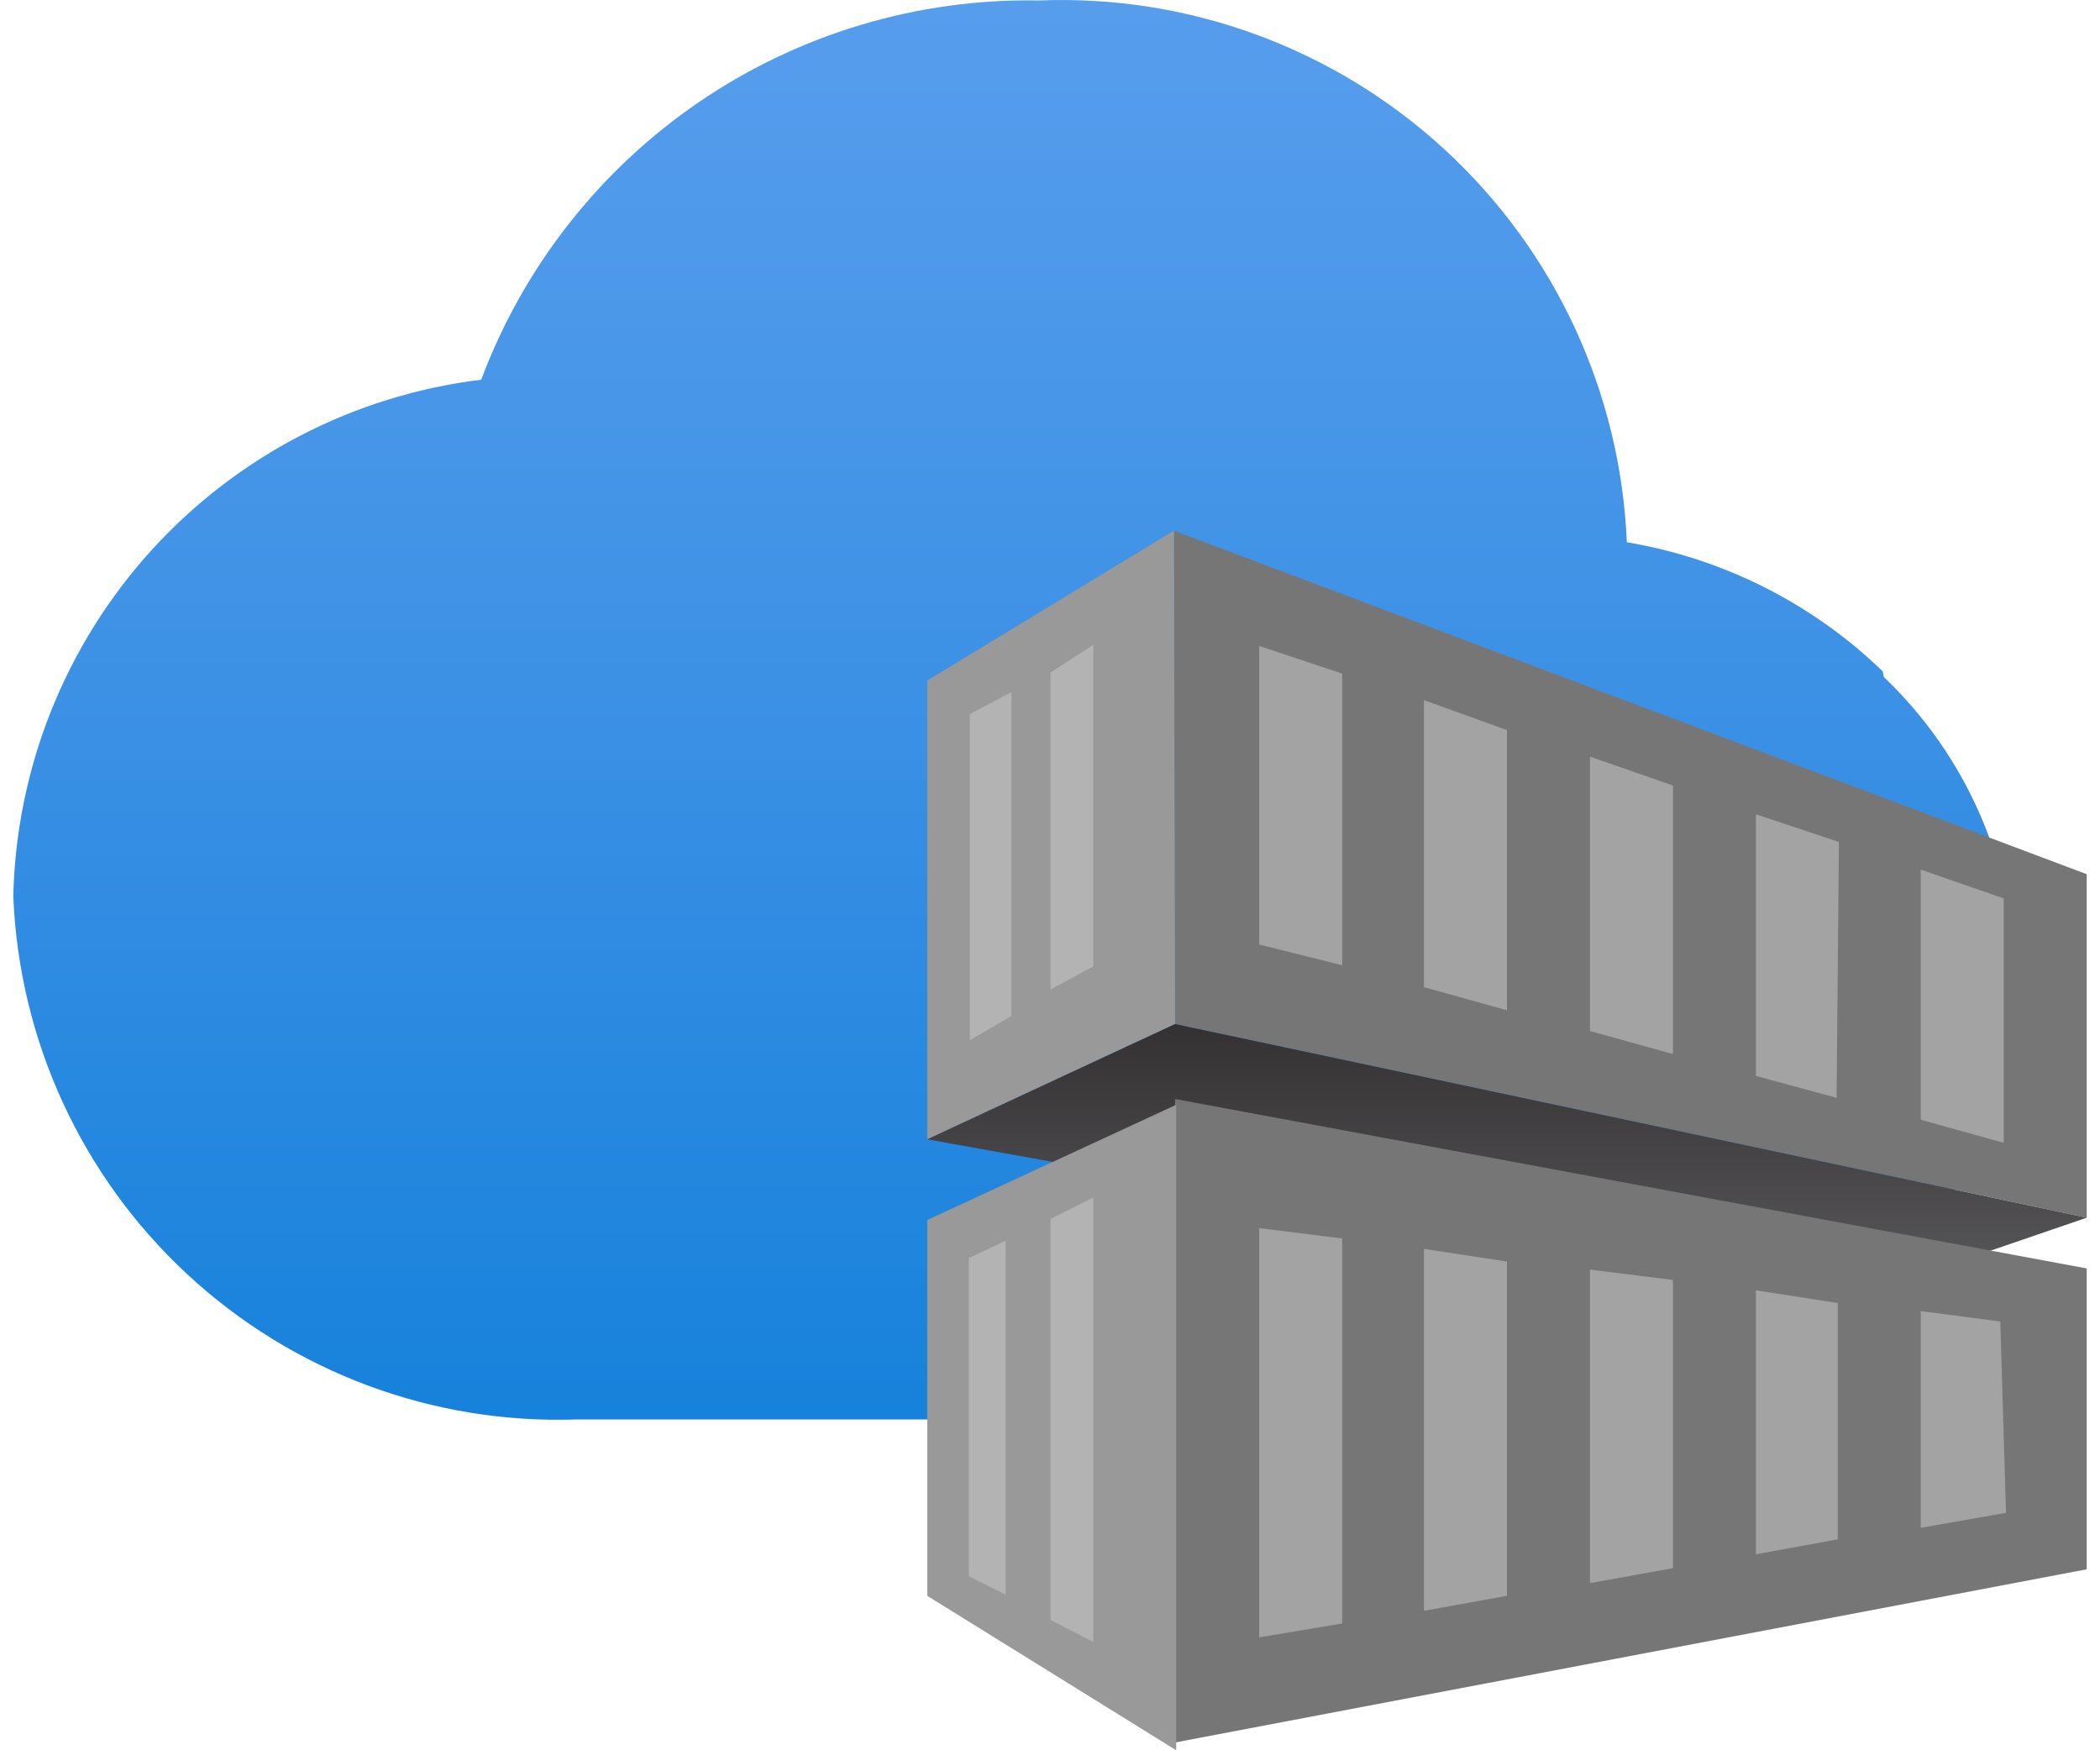
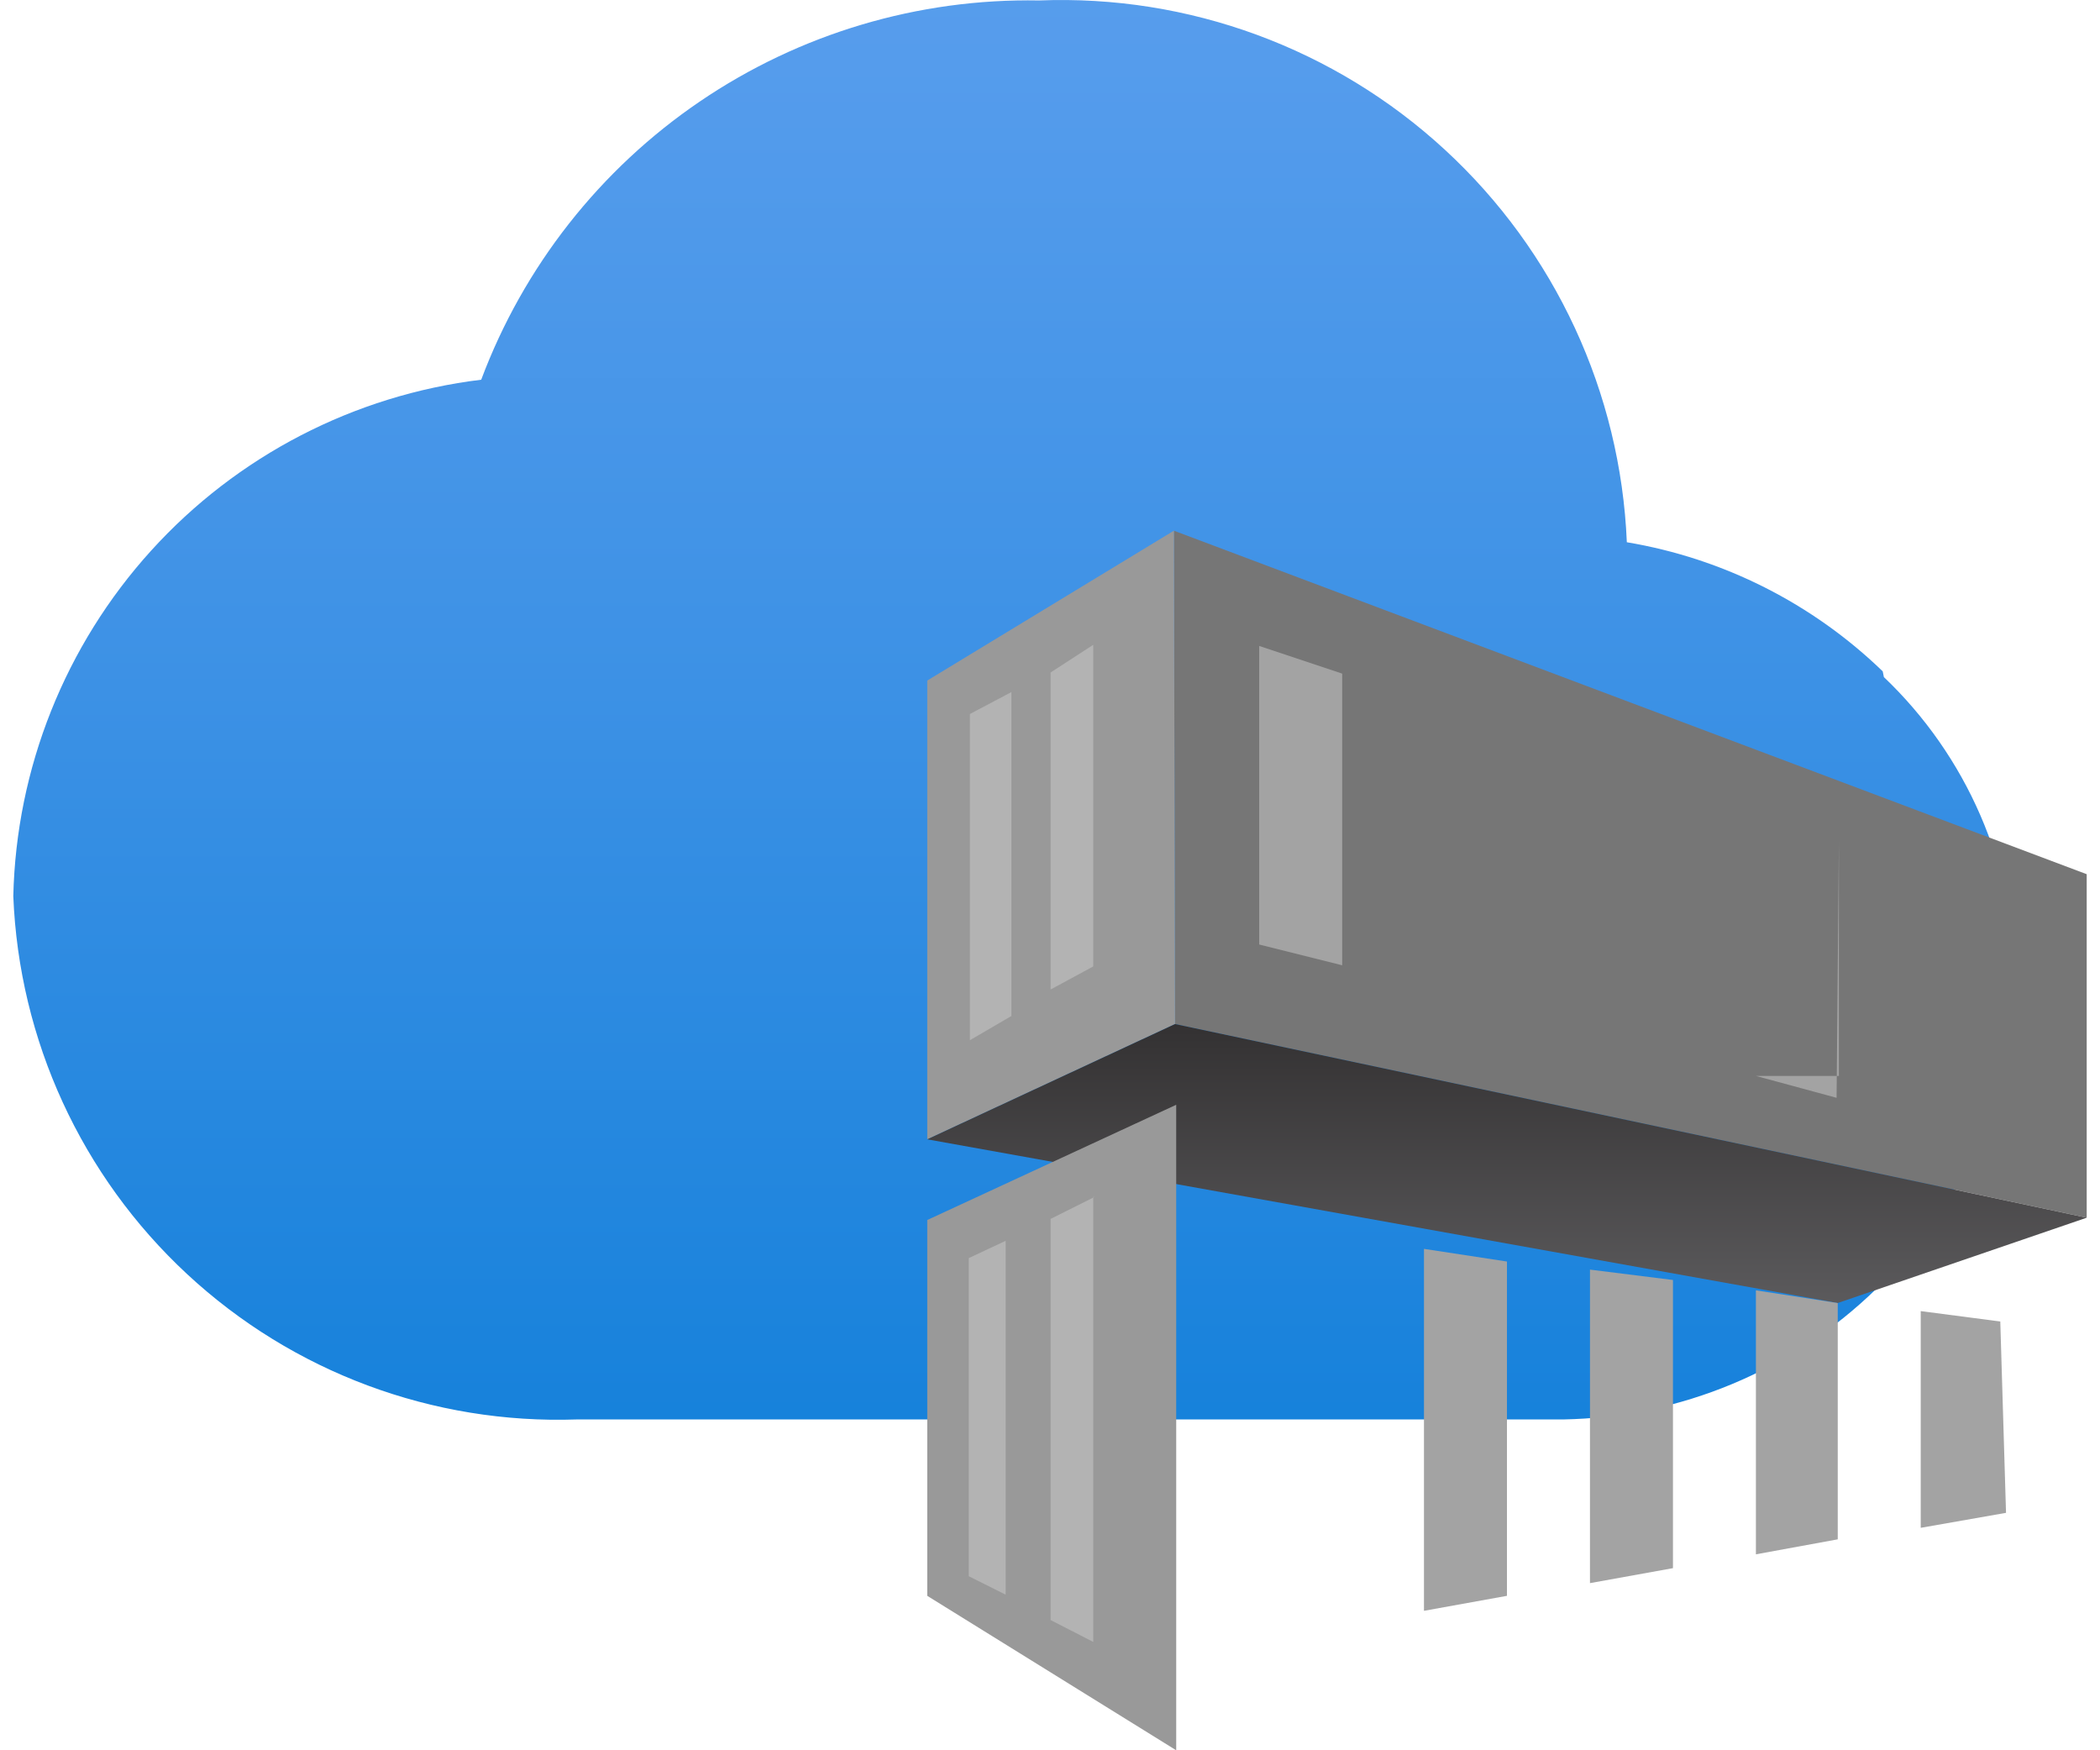
<svg xmlns="http://www.w3.org/2000/svg" width="60" height="50" viewBox="0 0 60 50" fill="none">
  <path d="M53.792 19.178C51.784 17.237 49.235 15.951 46.481 15.49C46.302 11.212 44.433 7.18 41.284 4.279C38.136 1.377 33.965 -0.157 29.687 0.013C26.237 -0.05 22.851 0.958 19.997 2.898C17.143 4.838 14.96 7.615 13.749 10.847C10.12 11.289 6.771 13.023 4.316 15.732C1.861 18.441 0.464 21.944 0.38 25.599C0.543 29.713 2.328 33.596 5.346 36.397C8.363 39.199 12.367 40.692 16.483 40.549H17.898H43.979H44.67C48.012 40.486 51.205 39.155 53.602 36.825C55.999 34.495 57.42 31.342 57.579 28.003C57.566 26.381 57.227 24.779 56.582 23.291C55.937 21.803 54.999 20.46 53.825 19.342" fill="url(#paint0_linear_304_9570)" />
  <path d="M33.54 15.16L33.573 29.254L59.62 34.786V24.973L33.54 15.16Z" fill="#767676" />
  <path d="M33.54 15.16L26.493 19.441V32.547L33.573 29.254" fill="#999999" />
-   <path d="M45.428 29.453L47.799 30.111V22.439L45.428 21.615V29.453Z" fill="#A3A3A3" />
-   <path d="M43.056 20.857L40.685 20.001V28.201L43.056 28.859V20.857Z" fill="#A3A3A3" />
-   <path d="M50.169 30.736L52.474 31.361L52.54 24.051L50.169 23.261V30.736Z" fill="#A3A3A3" />
+   <path d="M50.169 30.736L52.474 31.361L52.54 24.051V30.736Z" fill="#A3A3A3" />
  <path d="M35.977 26.982L38.348 27.575V19.243L35.977 18.453V26.982Z" fill="#A3A3A3" />
-   <path d="M57.249 25.665L54.878 24.842V31.988L57.249 32.646V25.665Z" fill="#A3A3A3" />
  <path d="M28.897 29.024L27.711 29.716V20.397L28.897 19.771V29.024ZM31.235 18.421L30.017 19.211V28.267L31.235 27.608V18.421Z" fill="#B3B3B3" />
  <path d="M59.62 34.786L52.508 37.223L26.493 32.547L33.573 29.254L59.62 34.786Z" fill="url(#paint1_linear_304_9570)" />
-   <path d="M59.62 44.83L33.441 49.802L33.573 31.395L59.62 36.235V44.83Z" fill="#767676" />
-   <path d="M35.977 46.773V35.083L38.348 35.379V46.378L35.977 46.773Z" fill="#A3A3A3" />
  <path d="M43.056 45.588L40.685 46.016V35.676L43.056 36.038V45.588Z" fill="#A3A3A3" />
  <path d="M45.428 45.225V36.269L47.799 36.565V44.797L45.428 45.225Z" fill="#A3A3A3" />
  <path d="M52.507 43.974L50.169 44.402V36.861L52.507 37.224V43.974Z" fill="#A3A3A3" />
  <path d="M57.315 43.217L54.878 43.645V37.454L57.151 37.751L57.315 43.217Z" fill="#A3A3A3" />
  <path d="M26.493 45.588V34.852L33.606 31.56V50L26.493 45.588Z" fill="#999999" />
  <path d="M28.733 45.555L27.679 45.028V35.94L28.733 35.446V45.555ZM31.268 34.194L30.017 34.82V46.279L31.236 46.905V34.194H31.268Z" fill="#B3B3B3" />
  <defs>
    <linearGradient id="paint0_linear_304_9570" x1="28.93" y1="52.437" x2="28.93" y2="-9.241" gradientUnits="userSpaceOnUse">
      <stop stop-color="#0078D4" />
      <stop offset="0.16" stop-color="#1380DA" />
      <stop offset="0.53" stop-color="#3C91E5" />
      <stop offset="0.82" stop-color="#559CEC" />
      <stop offset="1" stop-color="#5EA0EF" />
    </linearGradient>
    <linearGradient id="paint1_linear_304_9570" x1="43.057" y1="29.254" x2="43.057" y2="37.223" gradientUnits="userSpaceOnUse">
      <stop stop-color="#333132" />
      <stop offset="1" stop-color="#5B5A5C" />
    </linearGradient>
  </defs>
</svg>